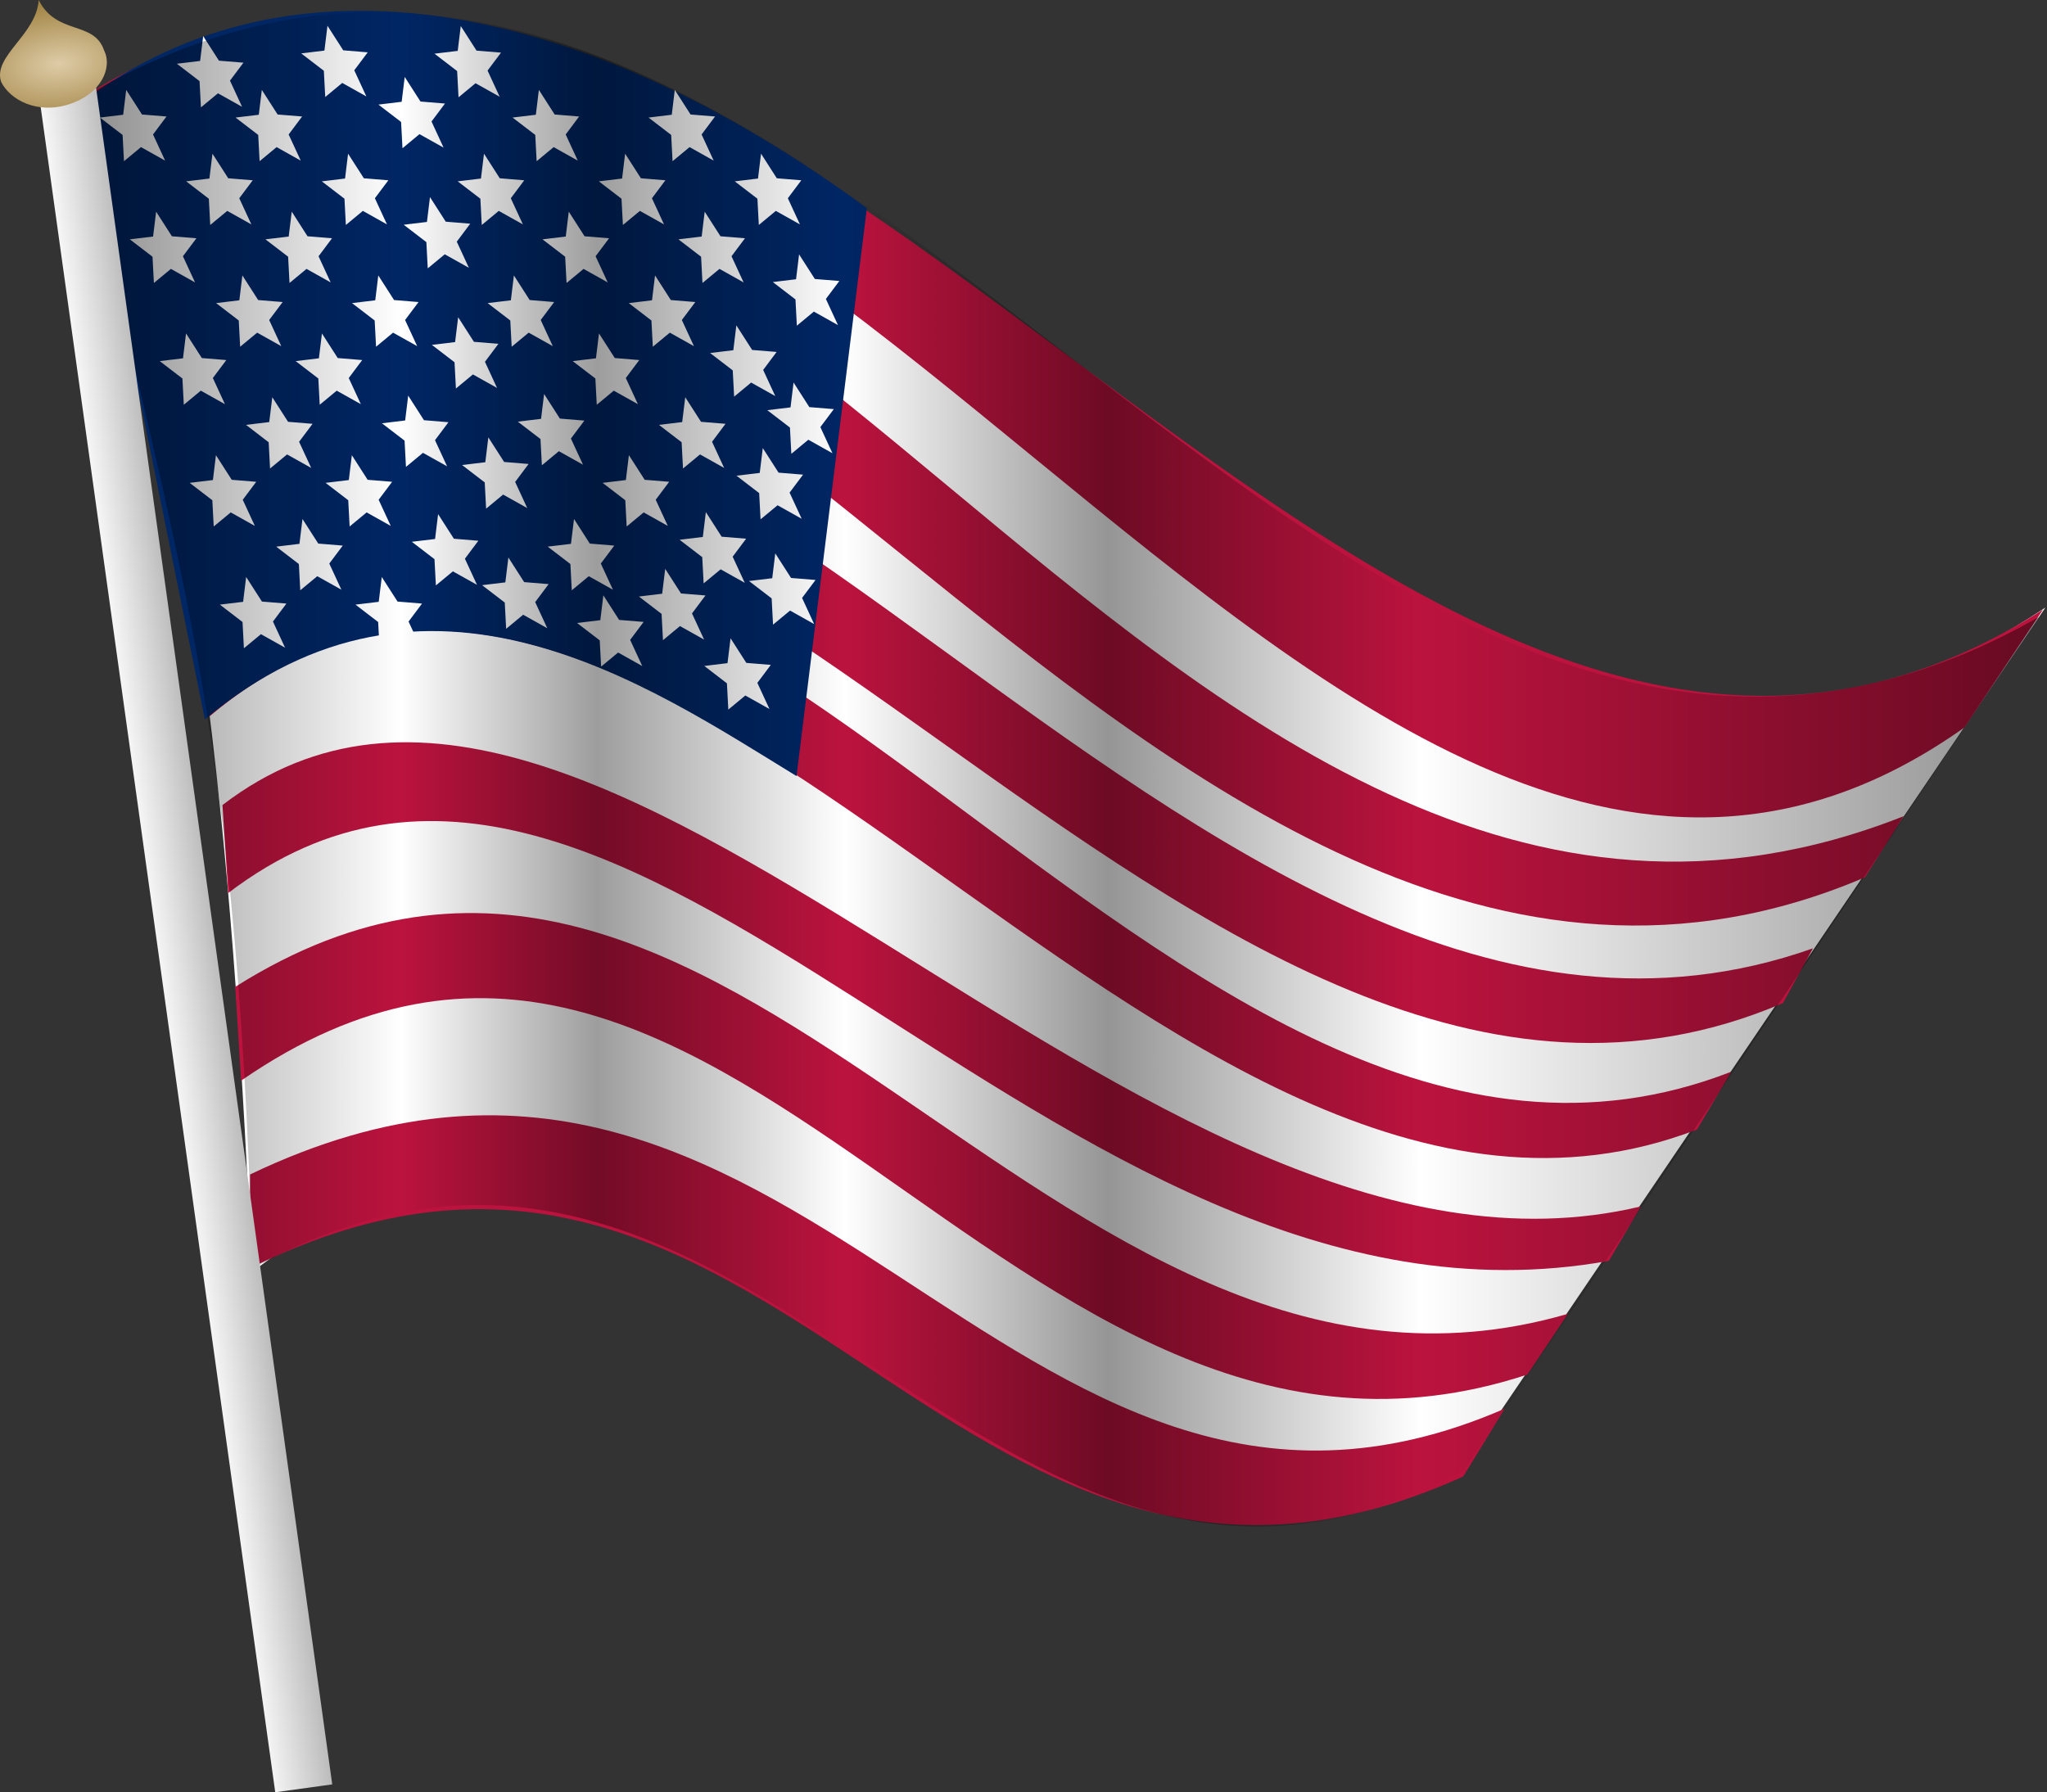
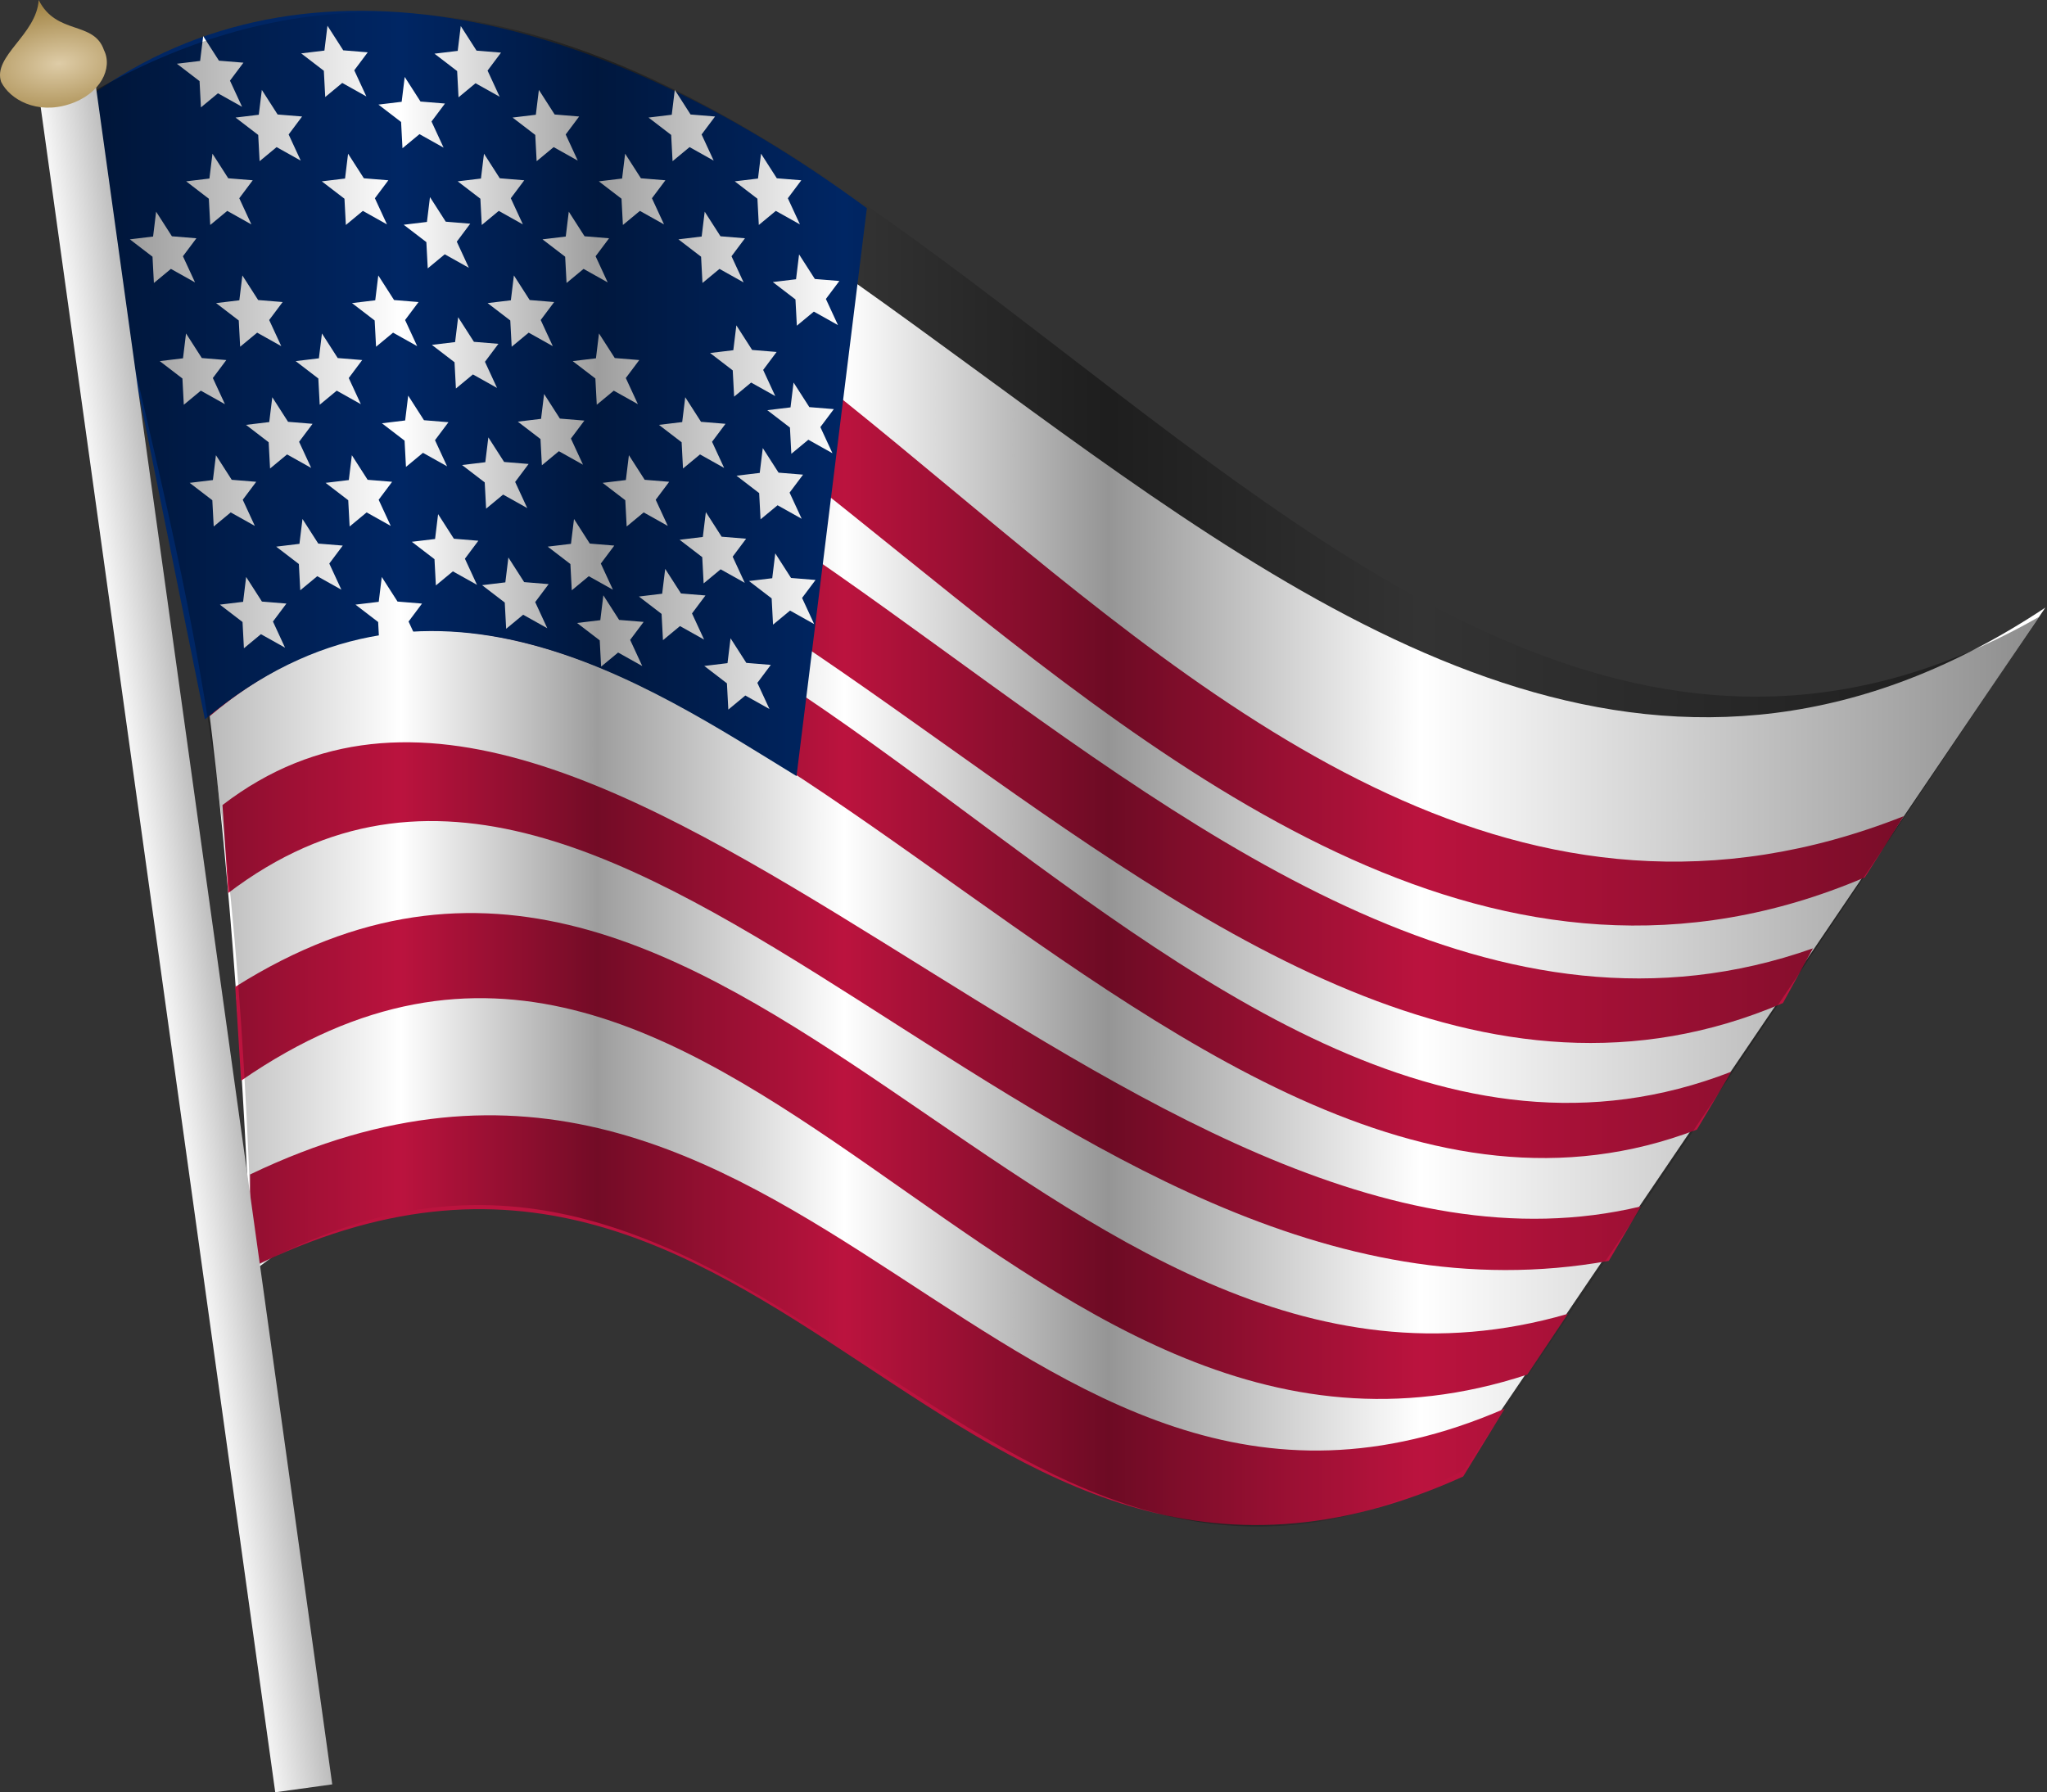
<svg xmlns="http://www.w3.org/2000/svg" version="1.1" viewBox="0 0 761.97 667.28">
  <rect x="0" y="0" width="761.97" height="667.28" fill="#333333" stroke="none" />
  <defs>
    <style type="text/css">.fil0 {fill:#DA2724}
    .fil1 {fill:white}</style>
    <linearGradient id="c" x1="1845.2" x2="2521.9" y1="1166.9" y2="1166.9" gradientTransform="matrix(1.081 0 0 1.081 -2037.5 -805.14)" gradientUnits="userSpaceOnUse">
      <stop stop-opacity=".451" offset="0" />
      <stop stop-opacity="0" offset=".162" />
      <stop stop-opacity=".384" offset=".262" />
      <stop stop-opacity="0" offset=".388" />
      <stop stop-opacity=".416" offset=".522" />
      <stop stop-opacity="0" offset=".681" />
      <stop stop-opacity=".455" offset="1" />
    </linearGradient>
    <linearGradient id="b" x1="64.222" x2="93.642" y1="372.35" y2="368.31" gradientTransform="translate(-82.857 147.36)" gradientUnits="userSpaceOnUse">
      <stop stop-color="#fff" offset="0" />
      <stop stop-color="#b2b2b2" offset="1" />
    </linearGradient>
    <radialGradient id="a" cx="1410" cy="18.076" r="22.857" gradientTransform="matrix(1.935 -.346 .356 1.046 -2786.3 659.27)" gradientUnits="userSpaceOnUse">
      <stop stop-color="#decca7" offset="0" />
      <stop stop-color="#9c7d3b" offset="1" />
    </radialGradient>
  </defs>
  <g transform="translate(73.498 -166.61)">
    <g transform="matrix(1.081 0 0 1.081 -1683.1 146.03)">
      <path d="m1516.6 55.268c226-119.68 421.8 342.39 676.7 173.03l-197.13 290.84c-207.99 77.714-230.29-205.17-420.41-62.01-6.126-130.82-15.017-262.27-59.166-401.86z" fill="#fff" />
      <path d="m1575.1 423.54c189.41-90.794 259.56 155.68 432.04 80.661l-14.302 23.364c-177.98 80.675-236.45-161.71-417.74-71.713z" fill="#bb133e" fill-rule="evenodd" />
      <path d="m1570 358.92c170.5-107.69 278.54 164.97 458.89 112.62l-13.971 20.92c-179.2 58.99-276.5-216.24-442.9-101.23z" fill="#bb133e" fill-rule="evenodd" />
      <path d="m1565.6 296.31c129.61-99.65 314.48 179.84 488.43 138.23l-11.051 18.763c-193.8 34.81-336.8-232.06-475.4-126.7z" fill="#bb133e" fill-rule="evenodd" />
      <path d="m1557.7 235.73c173.09-127.47 332.49 228.33 527.46 152.42l-11.84 19.927c-185.26 71.108-358.65-272.13-512.26-142.25z" fill="#bb133e" fill-rule="evenodd" />
      <path d="m1547.7 175.14c165.37-126.75 350.12 246.76 565.57 170.52l-10.326 18.85c-204.1 87.44-386.4-275.32-550.6-158.48z" fill="#bb133e" fill-rule="evenodd" />
      <path d="m1534.3 114.55c197.15-158.99 349.1 288.92 610.23 185.59l-13.396 21.083c-251.4 107.3-437.5-347.91-587.1-168.08z" fill="#bb133e" fill-rule="evenodd" />
-       <path d="m1515.3 53.97c237.9-154 442.21 325.84 677.21 174.99l-27.071 40.619c-220.4 156.53-417.9-338.4-641-191.63z" fill="#bb133e" fill-rule="evenodd" />
      <g transform="matrix(1.759 0 0 -2.137 1518.8 278.98)" fill="#002664">
        <path d="m23.165 5.702c43.47 29.969 86.675 5.553 115.82-9.143l13.77 91.532c-54.152 32.809-112.1 43.289-154.02 16.869z" fill="#002664" fill-rule="evenodd" />
      </g>
      <path d="m1564.7 227.28 8.007-0.966 1.046-8.561 5.434 8.472 8.432 0.691-4.636 6.189 4.164 9.006-8.308-4.651-5.855 4.85-0.478-9.043-7.808-5.987z" fill="#fff" fill-rule="evenodd" />
      <path d="m1611.4 227.28 8.007-0.966 1.046-8.561 5.434 8.472 8.432 0.691-4.636 6.189 4.164 9.006-8.308-4.651-5.855 4.85-0.478-9.043-7.808-5.987z" fill="#fff" fill-rule="evenodd" />
      <path d="m1655 220.58 8.007-0.966 1.046-8.561 5.434 8.472 8.432 0.691-4.636 6.189 4.164 9.006-8.308-4.651-5.855 4.85-0.478-9.043-7.808-5.987z" fill="#fff" fill-rule="evenodd" />
      <path d="m1709 224.49 8.007-0.966 1.046-8.561 5.434 8.472 8.432 0.691-4.636 6.189 4.164 9.006-8.308-4.651-5.855 4.85-0.478-9.043-7.808-5.987z" fill="#fff" fill-rule="evenodd" />
      <path d="m1549.9 40.991 8.007-0.966 1.046-8.561 5.434 8.472 8.432 0.691-4.636 6.189 4.164 9.006-8.308-4.651-5.855 4.85-0.478-9.043-7.808-5.987z" fill="#fff" fill-rule="evenodd" />
      <path d="m1687.7 233.6 8.007-0.966 1.046-8.561 5.434 8.472 8.432 0.691-4.636 6.189 4.164 9.006-8.308-4.651-5.855 4.85-0.478-9.043-7.808-5.987z" fill="#fff" fill-rule="evenodd" />
      <path d="m1584.1 207.31 8.007-0.966 1.046-8.561 5.434 8.472 8.432 0.691-4.636 6.189 4.164 9.006-8.308-4.651-5.855 4.85-0.478-9.043-7.808-5.987z" fill="#fff" fill-rule="evenodd" />
      <path d="m1554.3 185.34 8.007-0.966 1.046-8.561 5.434 8.472 8.432 0.691-4.636 6.189 4.164 9.006-8.308-4.651-5.855 4.85-0.478-9.043-7.808-5.987z" fill="#fff" fill-rule="evenodd" />
      <path d="m1573.7 165.37 8.007-0.966 1.047-8.561 5.434 8.472 8.432 0.691-4.636 6.189 4.164 9.006-8.308-4.651-5.855 4.85-0.478-9.043-7.808-5.987z" fill="#fff" fill-rule="evenodd" />
      <path d="m1544 143.41 8.007-0.966 1.047-8.561 5.434 8.472 8.432 0.691-4.636 6.189 4.164 9.006-8.308-4.651-5.855 4.85-0.478-9.043-7.808-5.987z" fill="#fff" fill-rule="evenodd" />
      <path d="m1563.4 123.43 8.007-0.966 1.047-8.561 5.434 8.472 8.432 0.691-4.636 6.189 4.164 9.006-8.308-4.651-5.855 4.85-0.478-9.043-7.808-5.987z" fill="#fff" fill-rule="evenodd" />
      <path d="m1533.7 101.47 8.007-0.966 1.047-8.561 5.434 8.472 8.432 0.691-4.636 6.189 4.164 9.006-8.308-4.651-5.855 4.85-0.478-9.043-7.808-5.987z" fill="#fff" fill-rule="evenodd" />
      <path d="m1553.1 81.496 8.007-0.966 1.047-8.561 5.434 8.472 8.432 0.691-4.636 6.189 4.164 9.006-8.308-4.651-5.855 4.85-0.478-9.043-7.808-5.987z" fill="#fff" fill-rule="evenodd" />
-       <path d="m1523.4 59.527 8.007-0.966 1.047-8.561 5.434 8.472 8.432 0.691-4.636 6.189 4.164 9.006-8.308-4.651-5.855 4.85-0.478-9.043-7.808-5.987z" fill="#fff" fill-rule="evenodd" />
      <path d="m1630.8 205.64 8.007-0.966 1.046-8.561 5.434 8.472 8.432 0.691-4.636 6.189 4.164 9.006-8.308-4.651-5.855 4.85-0.478-9.043-7.808-5.987z" fill="#fff" fill-rule="evenodd" />
      <path d="m1601.1 185.34 8.007-0.966 1.046-8.561 5.434 8.472 8.432 0.691-4.636 6.189 4.164 9.006-8.308-4.651-5.855 4.85-0.478-9.043-7.808-5.987z" fill="#fff" fill-rule="evenodd" />
      <path d="m1620.5 164.82 8.007-0.966 1.047-8.561 5.434 8.472 8.432 0.691-4.636 6.189 4.164 9.006-8.308-4.651-5.855 4.85-0.478-9.043-7.808-5.987z" fill="#fff" fill-rule="evenodd" />
      <path d="m1590.8 143.41 8.007-0.966 1.047-8.561 5.434 8.472 8.432 0.691-4.636 6.189 4.164 9.006-8.308-4.651-5.855 4.85-0.478-9.043-7.808-5.987z" fill="#fff" fill-rule="evenodd" />
      <path d="m1610.2 123.43 8.007-0.966 1.047-8.561 5.434 8.472 8.432 0.691-4.636 6.189 4.164 9.006-8.308-4.651-5.855 4.85-0.478-9.043-7.808-5.987z" fill="#fff" fill-rule="evenodd" />
-       <path d="m1580.4 101.47 8.007-0.966 1.047-8.561 5.434 8.472 8.432 0.691-4.636 6.189 4.164 9.006-8.308-4.651-5.855 4.85-0.478-9.043-7.808-5.987z" fill="#fff" fill-rule="evenodd" />
      <path d="m1599.8 81.496 8.007-0.966 1.047-8.561 5.434 8.472 8.432 0.691-4.636 6.189 4.164 9.006-8.308-4.651-5.855 4.85-0.478-9.043-7.808-5.987z" fill="#fff" fill-rule="evenodd" />
      <path d="m1570.1 59.527 8.007-0.966 1.047-8.561 5.434 8.472 8.432 0.691-4.636 6.189 4.164 9.006-8.308-4.651-5.855 4.85-0.478-9.043-7.808-5.987z" fill="#fff" fill-rule="evenodd" />
      <path d="m1677.6 207.31 8.007-0.966 1.046-8.561 5.434 8.472 8.432 0.691-4.636 6.189 4.164 9.006-8.308-4.651-5.855 4.85-0.478-9.043-7.808-5.987z" fill="#fff" fill-rule="evenodd" />
      <path d="m1648.1 179.2 8.007-0.966 1.046-8.561 5.434 8.472 8.432 0.691-4.636 6.189 4.164 9.006-8.308-4.651-5.855 4.85-0.478-9.043-7.808-5.987z" fill="#fff" fill-rule="evenodd" />
      <path d="m1742.6 182.88 8.007-0.966 1.047-8.561 5.434 8.472 8.432 0.691-4.636 6.189 4.164 9.006-8.308-4.651-5.855 4.85-0.478-9.043-7.808-5.987z" fill="#fff" fill-rule="evenodd" />
      <path d="m1696.5 185.34 8.007-0.966 1.046-8.561 5.434 8.472 8.432 0.691-4.636 6.189 4.164 9.006-8.308-4.651-5.855 4.85-0.478-9.043-7.808-5.987z" fill="#fff" fill-rule="evenodd" />
      <path d="m1746.9 219.15 8.007-0.966 1.047-8.561 5.434 8.472 8.432 0.691-4.636 6.189 4.164 9.006-8.308-4.651-5.855 4.85-0.478-9.043-7.808-5.987z" fill="#fff" fill-rule="evenodd" />
      <path d="m1723 204.94 8.007-0.966 1.046-8.561 5.434 8.472 8.432 0.691-4.636 6.189 4.164 9.006-8.308-4.651-5.855 4.85-0.478-9.043-7.808-5.987z" fill="#fff" fill-rule="evenodd" />
      <path d="m1619.3 55.062 8.007-0.966 1.047-8.561 5.434 8.472 8.432 0.691-4.636 6.189 4.164 9.006-8.308-4.651-5.855 4.85-0.478-9.043-7.808-5.987z" fill="#fff" fill-rule="evenodd" />
      <path d="m1646.6 81.496 8.007-0.966 1.047-8.561 5.434 8.472 8.432 0.691-4.636 6.189 4.164 9.006-8.308-4.651-5.855 4.85-0.478-9.043-7.808-5.987z" fill="#fff" fill-rule="evenodd" />
      <path d="m1628 96.443 8.007-0.966 1.047-8.561 5.434 8.472 8.432 0.691-4.636 6.189 4.164 9.006-8.308-4.651-5.855 4.85-0.478-9.043-7.808-5.987z" fill="#fff" fill-rule="evenodd" />
      <path d="m1656.9 123.43 8.007-0.966 1.047-8.561 5.434 8.472 8.432 0.691-4.636 6.189 4.164 9.006-8.308-4.651-5.855 4.85-0.478-9.043-7.808-5.987z" fill="#fff" fill-rule="evenodd" />
      <path d="m1637.7 137.82 8.007-0.966 1.047-8.561 5.434 8.472 8.432 0.691-4.636 6.189 4.164 9.006-8.308-4.651-5.855 4.85-0.478-9.043-7.808-5.987z" fill="#fff" fill-rule="evenodd" />
      <path d="m1667.3 164.26 8.007-0.966 1.047-8.561 5.434 8.472 8.432 0.691-4.636 6.189 4.164 9.006-8.308-4.651-5.855 4.85-0.478-9.043-7.808-5.987z" fill="#fff" fill-rule="evenodd" />
      <path d="m1731.5 248.4 8.007-0.966 1.047-8.561 5.434 8.472 8.432 0.691-4.636 6.189 4.164 9.006-8.308-4.651-5.855 4.85-0.478-9.043-7.808-5.987z" fill="#fff" fill-rule="evenodd" />
      <path d="m1686.2 143.41 8.007-0.966 1.047-8.561 5.434 8.472 8.432 0.691-4.636 6.189 4.164 9.006-8.308-4.651-5.855 4.85-0.478-9.043-7.808-5.987z" fill="#fff" fill-rule="evenodd" />
      <path d="m1665.5 59.527 8.007-0.966 1.047-8.561 5.434 8.472 8.432 0.691-4.636 6.189 4.164 9.006-8.308-4.651-5.855 4.85-0.478-9.043-7.808-5.987z" fill="#fff" fill-rule="evenodd" />
      <path d="m1675.8 101.47 8.007-0.966 1.047-8.561 5.434 8.472 8.432 0.691-4.636 6.189 4.164 9.006-8.308-4.651-5.855 4.85-0.478-9.043-7.808-5.987z" fill="#fff" fill-rule="evenodd" />
      <path d="m1753.2 160.31 8.007-0.966 1.046-8.561 5.434 8.472 8.432 0.691-4.636 6.189 4.164 9.006-8.308-4.651-5.855 4.85-0.478-9.043-7.808-5.987z" fill="#fff" fill-rule="evenodd" />
      <path d="m1715.9 165.37 8.007-0.966 1.046-8.561 5.434 8.472 8.432 0.691-4.636 6.189 4.164 9.006-8.308-4.651-5.855 4.85-0.478-9.043-7.808-5.987z" fill="#fff" fill-rule="evenodd" />
      <path d="m1695.2 81.496 8.007-0.966 1.046-8.561 5.434 8.472 8.432 0.691-4.636 6.189 4.164 9.006-8.308-4.651-5.855 4.85-0.478-9.043-7.808-5.987z" fill="#fff" fill-rule="evenodd" />
-       <path d="m1705.5 123.43 8.007-0.966 1.046-8.561 5.434 8.472 8.432 0.691-4.636 6.189 4.164 9.006-8.308-4.651-5.855 4.85-0.478-9.043-7.808-5.987z" fill="#fff" fill-rule="evenodd" />
      <path d="m1733.5 140.62 8.007-0.966 1.047-8.561 5.434 8.472 8.432 0.691-4.636 6.189 4.164 9.006-8.308-4.651-5.855 4.85-0.478-9.043-7.808-5.987z" fill="#fff" fill-rule="evenodd" />
      <path d="m1712.3 59.527 8.007-0.966 1.047-8.561 5.434 8.472 8.432 0.691-4.636 6.189 4.164 9.006-8.308-4.651-5.855 4.85-0.478-9.043-7.808-5.987z" fill="#fff" fill-rule="evenodd" />
      <path d="m1722.6 101.47 8.007-0.966 1.047-8.561 5.434 8.472 8.432 0.691-4.636 6.189 4.164 9.006-8.308-4.651-5.855 4.85-0.478-9.043-7.808-5.987z" fill="#fff" fill-rule="evenodd" />
      <path d="m1592.7 37.425 8.007-0.966 1.046-8.561 5.434 8.472 8.432 0.691-4.636 6.189 4.164 9.006-8.308-4.651-5.855 4.85-0.478-9.043-7.808-5.987z" fill="#fff" fill-rule="evenodd" />
      <path d="m1742 81.496 8.007-0.966 1.047-8.561 5.434 8.472 8.432 0.691-4.636 6.189 4.164 9.006-8.308-4.651-5.855 4.85-0.478-9.043-7.808-5.987z" fill="#fff" fill-rule="evenodd" />
      <path d="m1638.6 37.527 8.007-0.966 1.047-8.561 5.434 8.472 8.432 0.691-4.636 6.189 4.164 9.006-8.308-4.651-5.855 4.85-0.478-9.043-7.808-5.987z" fill="#fff" fill-rule="evenodd" />
      <path d="m1755.1 116.18 8.007-0.966 1.046-8.561 5.434 8.472 8.432 0.691-4.636 6.189 4.164 9.006-8.308-4.651-5.855 4.85-0.478-9.043-7.808-5.987z" fill="#fff" fill-rule="evenodd" />
    </g>
    <path d="m-45.457 204.58c274.41-165.71 459.14 347.04 730.92 191.72-68.96 102.56-135.24 201.39-213.92 317.56-178.55 97.16-264.15-178.4-451.03-74.96-6.393-219.47-30.361-264.31-65.967-434.32z" fill="url(#c)" />
    <path d="m-38.826 191.39-21.219 2.938 89 639.56 21.219-2.938-89-639.56z" fill="url(#b)" />
    <path d="m-73.065 197.13c3.321 6.594 13.262 12.126 25.214 8.319 11.952-3.806 16.377-13.579 13.057-20.173-3.764-11.042-17.705-5.462-24.302-18.666-0.797 12.949-17.251 20.885-13.968 30.52z" fill="url(#a)" />
  </g>
</svg>